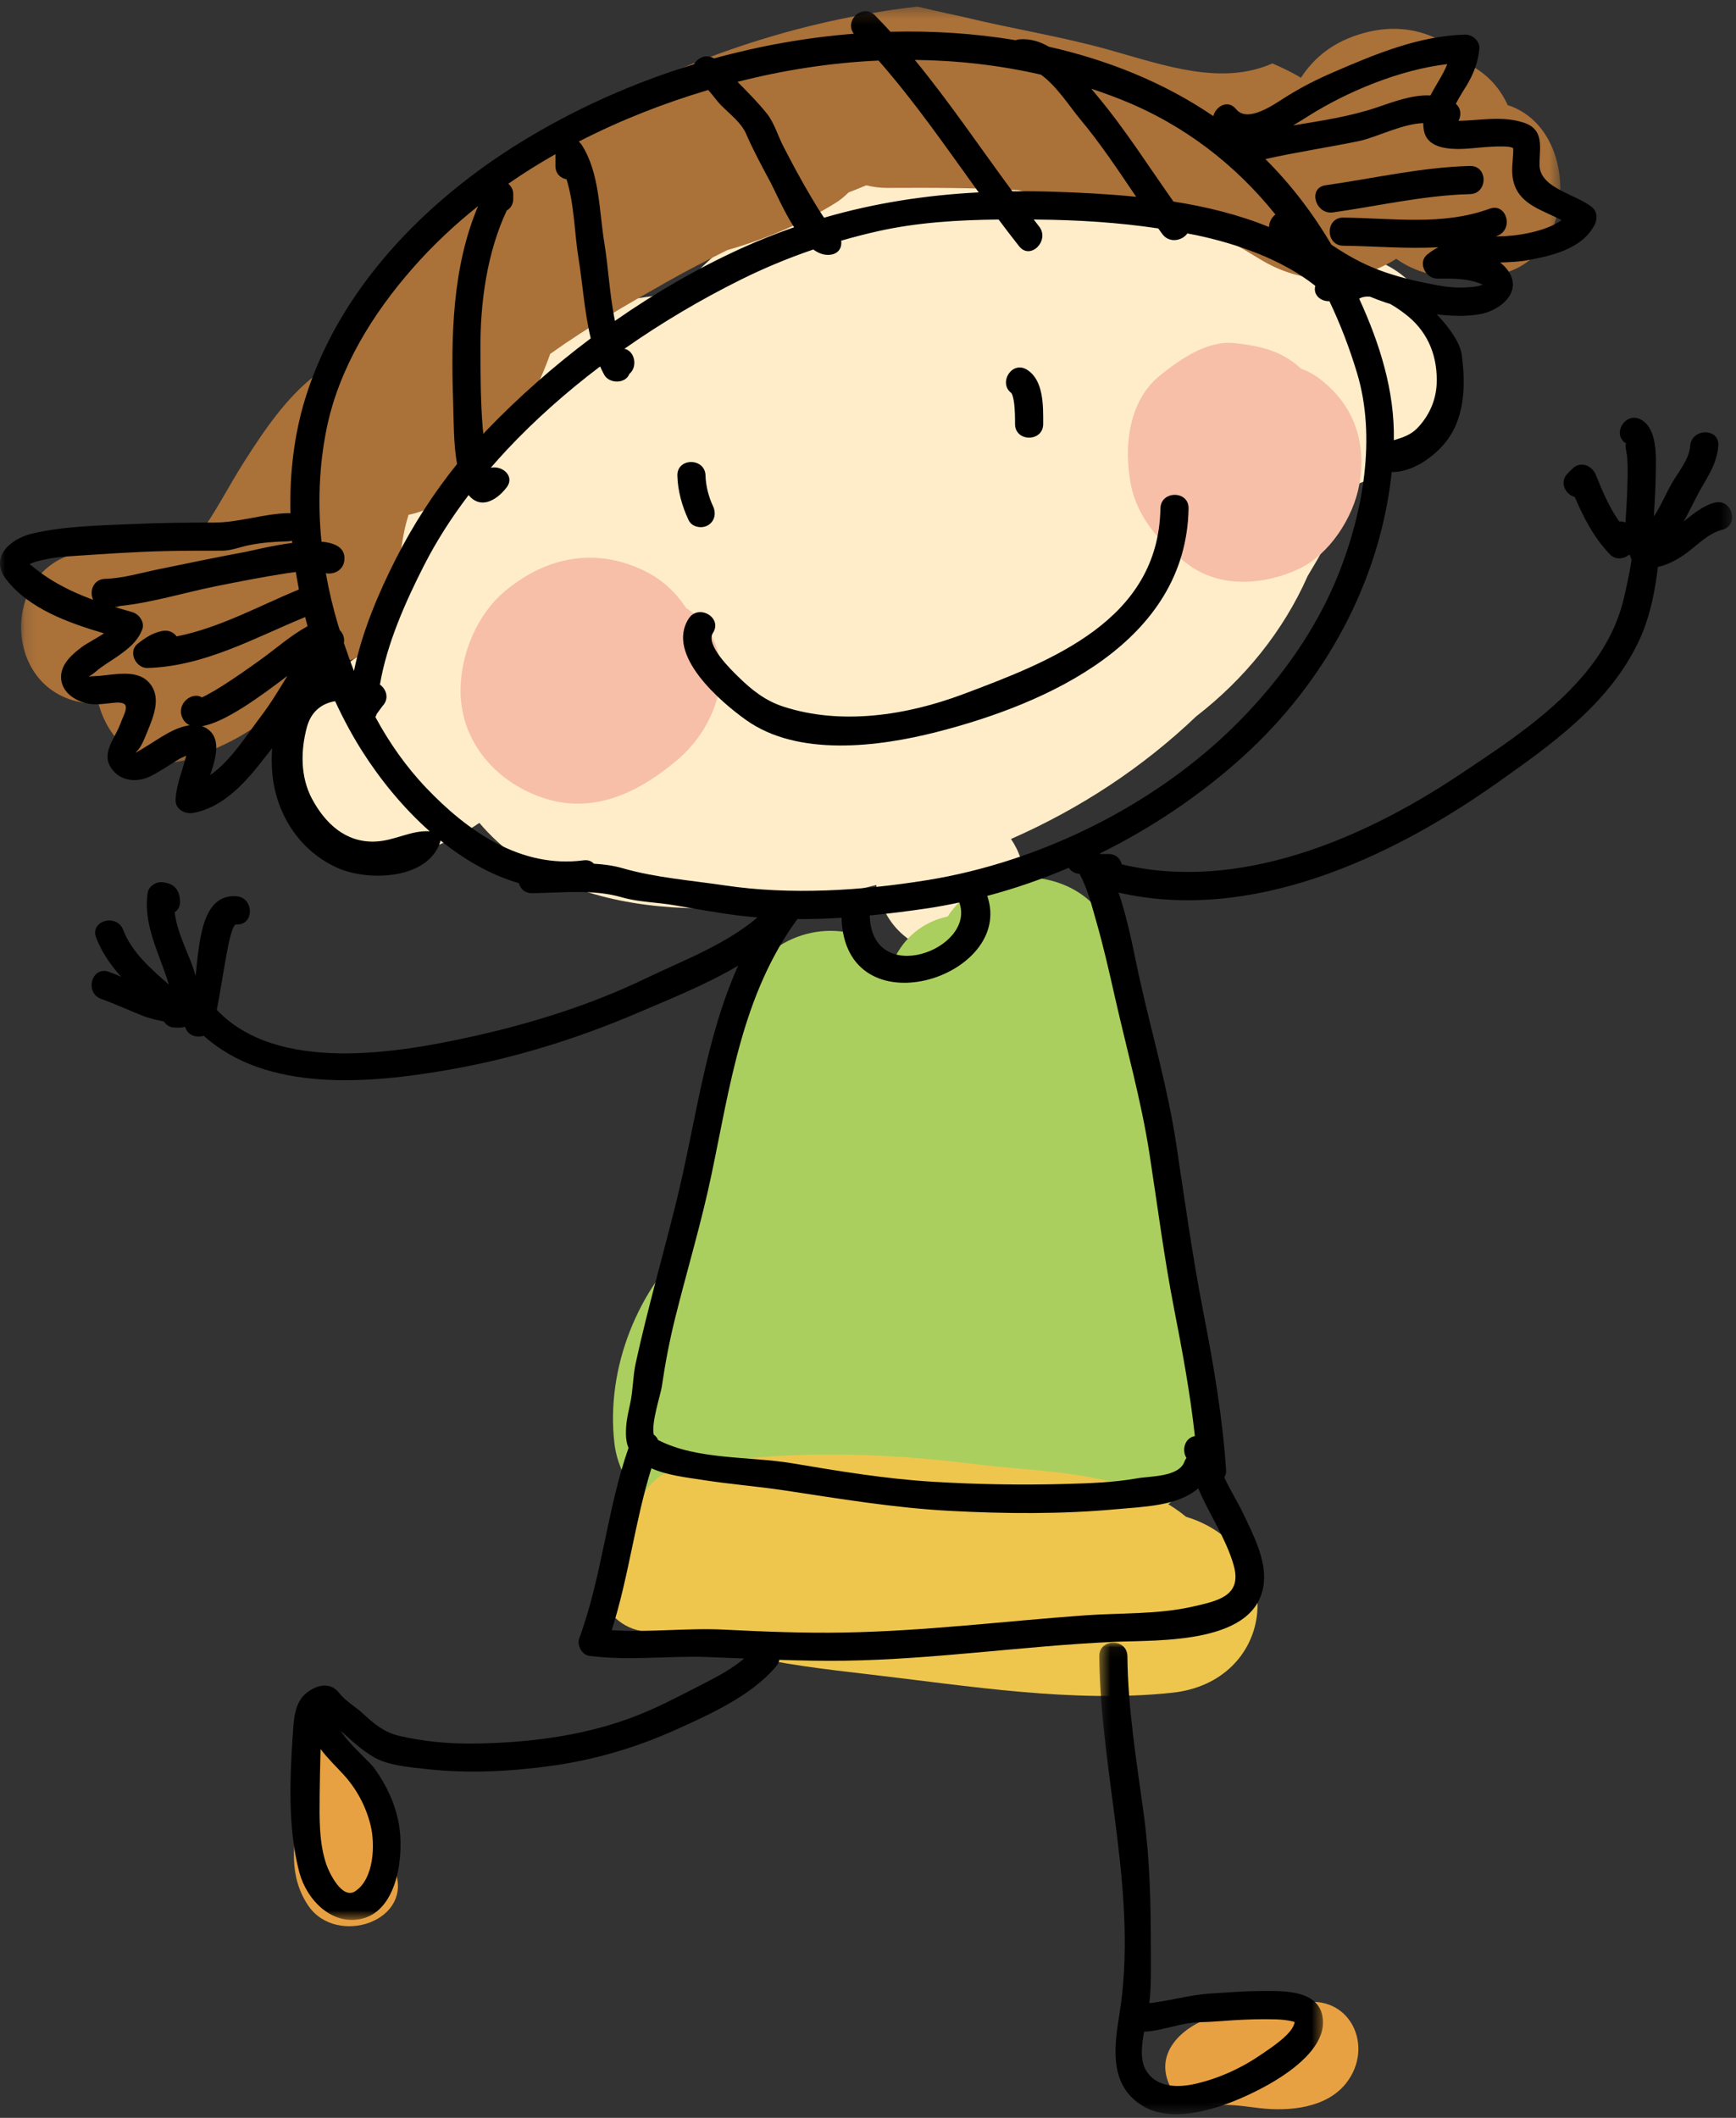
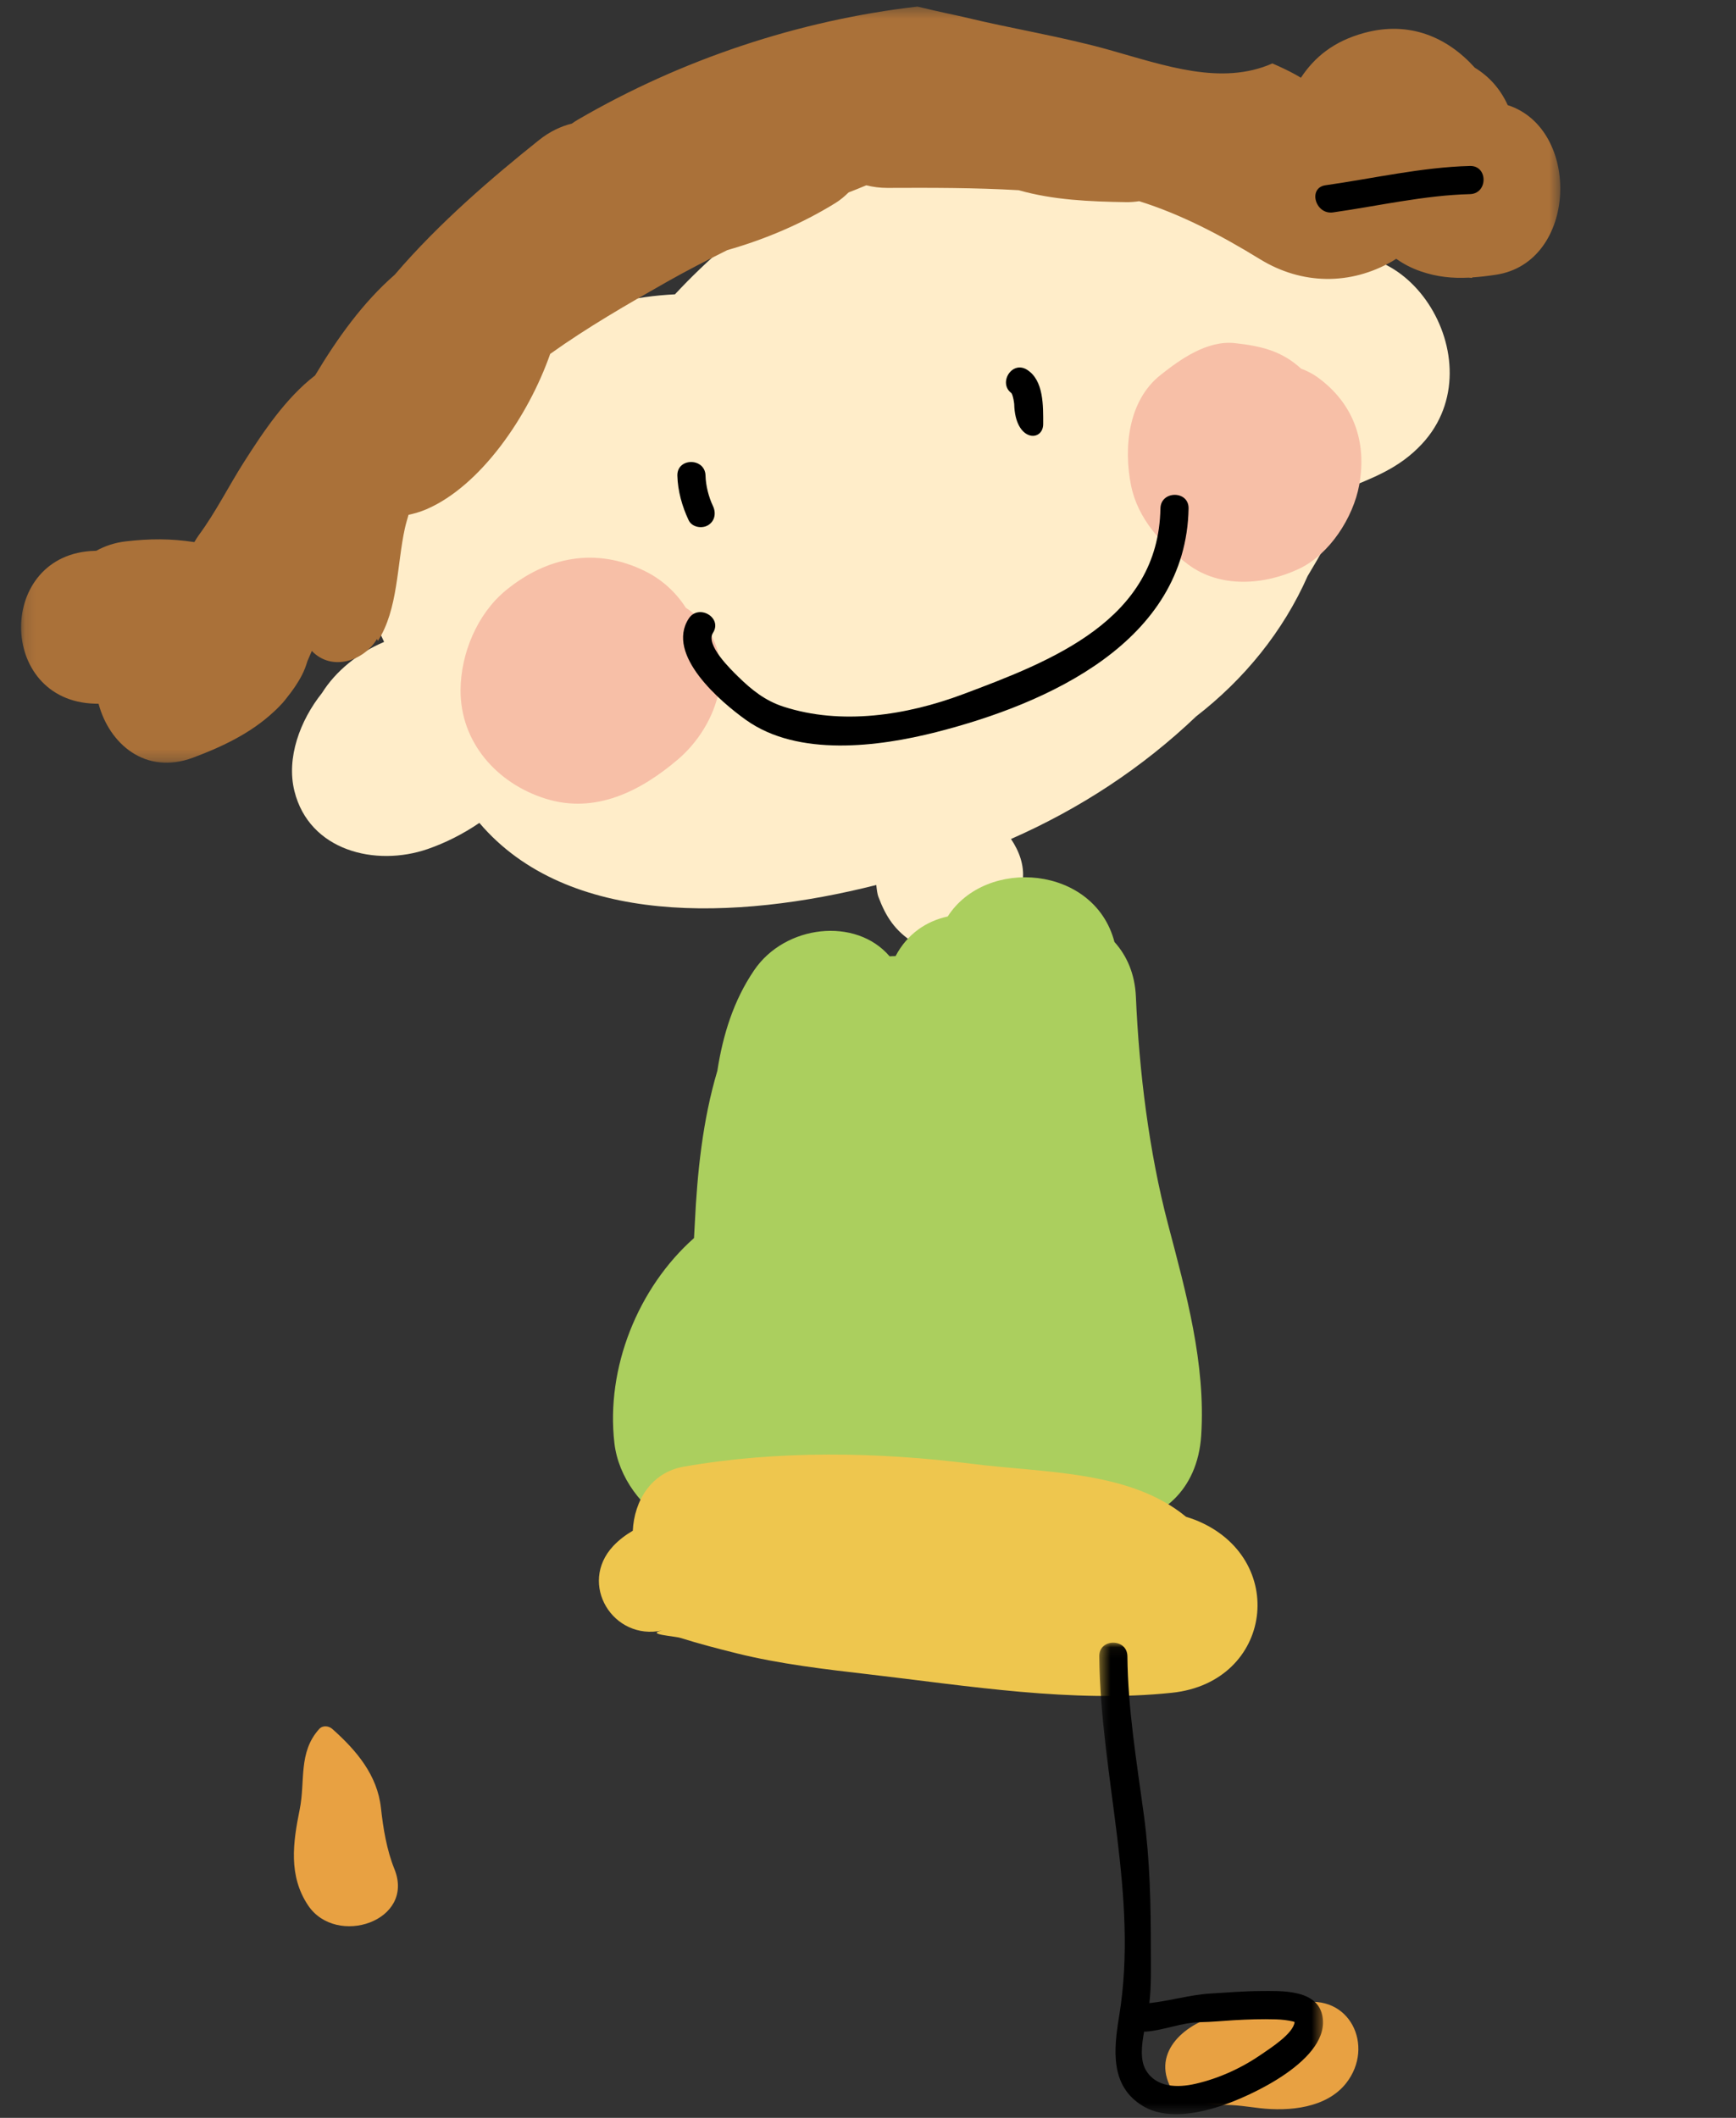
<svg xmlns="http://www.w3.org/2000/svg" xmlns:xlink="http://www.w3.org/1999/xlink" width="164px" height="200px" viewBox="0 0 164 200" version="1.1">
  <rect x="0" y="0" width="164" height="200" fill="#333333" stroke="none" />
  <defs>
    <polygon id="path-1" points="0.134 0.342 145.541 0.342 145.541 71.752 0.134 71.752" />
    <polygon id="path-3" points="0 0.149 163.631 0.149 163.631 180.414 0 180.414" />
    <polygon id="path-5" points="0.442 0.051 21.579 0.051 21.579 44.582 0.442 44.582" />
  </defs>
  <g id="Homepage" stroke="none" stroke-width="1" fill="none" fill-rule="evenodd">
    <g id="Desktop-HD" transform="translate(-446, -7054)">
      <g id="Charity" transform="translate(0, 6621)">
        <g id="girl" transform="translate(446, 433)">
          <path d="M123.143,25.256 C120.988,20.908 117.793,17.103 113.445,14.382 C97.244,4.241 75.84,14.797 63.764,27.795 C59.991,27.982 56.439,28.803 53.618,30.254 C53.549,30.29 53.488,30.33 53.421,30.366 C52.425,30.619 51.447,30.924 50.502,31.294 C40.455,35.23 31.654,47.018 35.315,58.24 C35.589,59.079 35.918,59.868 36.287,60.62 C33.879,61.634 31.735,63.34 30.417,65.446 C28.34,68.046 27.037,71.577 27.814,74.706 C29.215,80.344 35.475,81.88 40.401,80.18 C42.059,79.608 43.74,78.766 45.286,77.71 C53.626,87.52 69.574,86.92 82.783,83.575 C82.829,84.024 82.887,84.444 82.976,84.678 C83.705,86.613 84.552,87.885 86.312,89.027 C88.34,90.343 91.191,90.222 93.229,89.027 C95.489,87.704 96.352,85.589 96.624,83.109 C96.779,81.697 96.279,80.378 95.51,79.231 C102.051,76.353 107.92,72.496 112.998,67.656 C117.525,64.155 121.216,59.646 123.534,54.397 C124.717,52.447 125.816,50.45 126.799,48.423 C127.483,47.013 129.316,45.284 126.853,46.285 C129.717,45.12 132.197,44.229 134.349,41.907 C141.569,34.115 132.454,19.998 123.143,25.256" id="Fill-1" fill="#FFEDC9" />
          <path d="M65.9,58.28 C65.552,57.933 65.182,57.646 64.794,57.402 C63.882,55.979 62.601,54.762 60.952,53.945 C56.313,51.647 51.658,52.561 47.763,55.772 C45.079,57.986 43.534,61.714 43.509,65.147 C43.472,70.111 46.974,74.001 51.545,75.426 C56.266,76.899 60.539,74.698 64.03,71.73 C67.87,68.465 69.907,62.288 65.9,58.28" id="Fill-3" fill="#F7BFA7" />
          <path d="M124.471,35.629 C123.992,35.281 123.459,35.021 122.908,34.811 C121.087,33.132 119.111,32.672 116.662,32.405 C114.051,32.122 111.527,33.909 109.625,35.421 C106.562,37.856 106.138,42.312 106.849,45.842 C107.488,49.008 109.758,51.439 112.233,53.298 C115.282,55.589 119.493,55.25 122.744,53.704 C125.622,52.335 127.846,48.863 128.405,45.801 C129.152,41.704 127.861,38.087 124.471,35.629" id="Fill-5" fill="#F7BFA7" />
          <path d="M110.339,115.591 C108.544,108.761 107.614,101.186 107.308,94.128 C107.215,91.956 106.44,90.235 105.282,88.955 C103.393,81.718 93.147,80.906 89.53,86.549 C87.519,86.984 85.713,88.183 84.604,90.291 C84.417,90.294 84.23,90.294 84.045,90.313 C80.841,86.569 74.168,87.329 71.248,91.619 C69.282,94.504 68.29,97.76 67.767,101.127 C66.379,105.791 65.873,110.695 65.638,115.547 C65.616,116.004 65.589,116.46 65.563,116.917 C60.269,121.613 57.219,129.182 58.043,136.287 C58.787,142.71 67.025,148.387 72.302,142.193 C72.949,141.434 73.521,140.655 74.059,139.867 C76.881,140.904 80.366,140.353 82.874,138.142 C82.889,138.132 82.905,138.123 82.921,138.113 C84.569,139.837 87.007,140.49 89.401,140.266 C89.655,140.879 89.921,141.488 90.214,142.089 C92.744,147.27 98.783,147.282 102.715,144.386 C103.776,144.358 104.774,144.161 105.688,143.817 C109.552,143.614 113.139,140.834 113.477,135.56 C113.913,128.765 112.051,122.102 110.339,115.591" id="Fill-7" fill="#ABCF5E" />
          <path d="M112.944,143.546 C112.645,143.426 112.344,143.335 112.044,143.238 C106.736,138.849 98.593,139.094 91.837,138.237 C82.903,137.105 73.473,136.95 64.602,138.504 C61.5,139.047 59.916,141.747 59.78,144.556 C59.106,144.952 58.479,145.417 57.934,145.998 C54.591,149.565 57.915,154.991 62.575,153.971 C60.886,154.341 63.716,154.499 64.279,154.676 C66.035,155.228 67.811,155.69 69.601,156.135 C73.682,157.147 77.949,157.638 82.12,158.122 C91.433,159.204 101.378,160.851 110.736,159.855 C120.274,158.84 121.776,147.091 112.944,143.546" id="Fill-9" fill="#EEC64E" />
          <path d="M37.26,176.502 C36.53,174.695 36.2,172.669 35.988,170.736 C35.649,167.639 33.695,165.322 31.404,163.283 C31.058,162.976 30.488,162.91 30.151,163.283 C28.155,165.496 28.862,168.192 28.307,170.908 C27.674,174.022 27.239,177.151 29.108,179.94 C31.761,183.897 39.252,181.434 37.26,176.502" id="Fill-11" fill="#E8A142" />
          <path d="M122.797,189.178 C124.233,188.866 122.062,189.29 121.608,189.393 C121.339,189.48 121.065,189.549 120.786,189.604 C120.714,189.609 120.651,189.615 120.548,189.625 C118.87,189.768 117.793,189.929 115.74,190.21 C112.823,190.61 109.03,193.135 110.354,196.6 C110.813,197.8 111.631,198.435 112.917,198.55 C113.002,198.558 114.179,198.684 113.236,198.509 C113.981,198.648 114.714,198.813 115.477,198.786 C116.643,198.743 117.831,198.947 118.986,199.082 C121.784,199.407 125.326,199.086 127.182,196.71 C129.905,193.222 127.495,188.159 122.797,189.178" id="Fill-13" fill="#E8A142" />
          <g id="Group-17" transform="translate(1.858, 0.277)">
            <mask id="mask-2" fill="white">
              <use xlink:href="#path-1" />
            </mask>
            <g id="Clip-16" />
            <path d="M140.575,9.65 C139.861,8.074 138.766,6.903 137.469,6.118 C134.886,3.245 131.294,1.657 126.986,2.841 C124.118,3.63 122.316,5.132 121.038,7.065 C120.874,6.971 120.716,6.87 120.551,6.779 C119.841,6.388 119.099,6.041 118.346,5.714 C113.53,7.831 108.235,5.927 102.959,4.443 C98.423,3.167 93.757,2.445 89.182,1.329 C88.654,1.2 86.937,0.864 84.814,0.342 C73.581,1.641 62.499,5.343 52.74,11.021 C52.541,11.137 52.35,11.26 52.168,11.391 C51.11,11.657 50.056,12.157 49.061,12.952 C44.742,16.4 39.629,20.755 35.43,25.669 C32.423,28.291 30.019,31.652 27.906,35.178 C25.141,37.307 23.002,40.513 21.18,43.374 C19.733,45.647 18.525,48.087 16.924,50.257 C16.777,50.458 16.638,50.683 16.503,50.917 C14.267,50.579 12.297,50.584 10.02,50.849 C8.989,50.968 8.053,51.282 7.239,51.735 C7.196,51.736 7.155,51.741 7.113,51.742 C-2.195,51.964 -2.19,65.934 7.113,66.176 C7.227,66.179 7.341,66.182 7.455,66.185 C8.455,69.947 11.866,72.955 16.374,71.275 C19.189,70.227 21.866,68.932 23.981,66.963 C24.171,66.795 24.355,66.612 24.537,66.424 C24.643,66.314 24.751,66.204 24.855,66.088 C25.003,65.92 25.146,65.735 25.289,65.549 C25.798,64.913 26.273,64.236 26.669,63.469 C26.882,63.057 27.047,62.615 27.183,62.161 C27.326,61.841 27.462,61.518 27.6,61.195 C29.499,63.172 32.52,62.132 33.758,60.065 L33.835,60.256 C35.758,57.283 35.634,53.044 36.391,49.612 C36.487,49.181 36.615,48.761 36.737,48.34 C37.299,48.218 37.862,48.058 38.42,47.818 C43.512,45.628 48.029,39.103 50.118,33.145 C53.616,30.643 57.417,28.451 61.144,26.341 C63.012,25.283 64.924,24.306 66.846,23.344 C70.417,22.327 73.858,20.87 77.043,18.91 C77.523,18.615 77.931,18.266 78.308,17.896 C78.866,17.68 79.425,17.457 79.975,17.223 C80.601,17.375 81.262,17.472 81.983,17.469 C86.121,17.451 90.257,17.447 94.378,17.685 C97.661,18.619 101.076,18.757 104.517,18.813 C104.95,18.82 105.361,18.782 105.762,18.723 C109.667,19.95 113.353,21.856 117.172,24.199 C121.126,26.627 125.72,26.682 129.702,24.379 C129.822,24.309 129.93,24.233 130.044,24.16 C130.703,24.636 131.471,25.041 132.363,25.349 C133.914,25.885 135.378,26.017 136.889,25.943 C137.003,25.951 137.111,25.965 137.227,25.969 L137.208,25.922 C137.945,25.874 138.694,25.786 139.472,25.667 C147.173,24.506 147.551,11.896 140.575,9.65" id="Fill-15" fill="#AA7139" mask="url(#mask-2)" />
          </g>
          <g id="Group-20" transform="translate(0, 0.897)">
            <mask id="mask-4" fill="white">
              <use xlink:href="#path-3" />
            </mask>
            <g id="Clip-19" />
-             <path d="M108.576,107.968 C109.345,112.913 109.965,117.832 110.925,122.749 C111.704,126.723 112.439,130.699 112.881,134.72 C111.893,134.9 111.631,136.072 112.084,136.788 C112.007,136.892 111.94,137.011 111.888,137.149 C111.349,138.6 108.639,138.491 107.389,138.715 C105.226,139.1 102.999,139.173 100.81,139.238 C96.591,139.36 92.353,139.287 88.139,139.034 C83.645,138.765 79.248,138.029 74.816,137.286 C70.819,136.615 65.829,136.988 62.168,135.09 C62.087,134.882 61.943,134.707 61.758,134.58 C61.51,133.474 62.407,130.814 62.517,130.071 C62.84,127.86 63.243,125.739 63.783,123.567 C64.9,119.08 66.243,114.64 67.196,110.112 C68.979,101.65 70.09,93.08 75.326,85.898 C76.714,85.904 78.109,85.859 79.5,85.772 C79.803,96.528 95.92,91.414 93.266,83.707 C95.879,83.017 98.455,82.121 100.962,81.052 C101.187,81.407 101.578,81.598 101.986,81.627 C102.744,83.011 103.137,84.63 103.563,86.108 C104.243,88.477 104.788,90.882 105.331,93.287 C106.438,98.2 107.797,102.974 108.576,107.968 M116.55,146.937 C117.357,149.816 115.072,150.28 112.654,150.83 C109.327,151.58 105.812,151.407 102.428,151.654 C94.855,152.203 87.384,153.136 79.771,153.272 C75.963,153.342 72.176,153.189 68.373,152.998 C64.887,152.821 61.276,153.292 57.788,153.049 C59.392,148.046 59.979,142.776 61.537,137.763 C63.045,138.432 64.834,138.621 66.412,138.868 C68.967,139.269 71.55,139.464 74.108,139.85 C79.334,140.636 84.453,141.504 89.743,141.783 C94.957,142.061 100.278,142.105 105.48,141.624 C107.959,141.391 111.257,141.347 113.196,139.656 C114.235,142.111 115.857,144.458 116.55,146.937 M82.165,85.556 C83.97,85.381 85.757,85.154 87.511,84.898 C88.552,84.745 89.589,84.549 90.625,84.331 C92.229,88.753 82.337,92.432 82.165,85.556 M68.479,82.719 C65.348,82.253 61.882,81.98 58.843,81.101 C57.955,80.845 57.035,80.72 56.102,80.669 C55.892,80.431 55.57,80.292 55.131,80.349 C49.196,81.125 44.17,77.606 40.259,73.5 C38.333,71.479 36.764,69.221 35.461,66.814 C35.513,66.727 35.557,66.632 35.589,66.525 C35.77,66.277 35.951,66.03 36.132,65.783 C36.802,65.087 36.498,64.186 35.892,63.752 C36.55,59.861 38.337,55.878 40.051,52.512 C41.246,50.165 42.677,47.95 44.269,45.856 C45.316,47.157 46.81,46.498 47.86,45.133 C48.68,44.068 47.436,43.03 46.365,43.275 C46.853,42.712 47.348,42.154 47.858,41.61 C50.534,38.754 53.517,36.113 56.693,33.709 C56.814,33.979 56.942,34.244 57.084,34.5 C57.56,35.357 59.095,35.362 59.451,34.421 C60.29,33.716 59.951,32.23 58.987,32.042 C62.521,29.563 66.247,27.367 70.032,25.489 C72.235,24.397 74.508,23.459 76.832,22.665 C77.367,23.053 77.932,23.251 78.522,23.149 C79.285,23.015 79.553,22.419 79.466,21.831 C80.607,21.5 81.757,21.203 82.917,20.942 C86.654,20.104 90.502,19.876 94.339,19.834 C94.975,20.685 95.62,21.53 96.281,22.363 C97.345,23.707 99.213,21.811 98.16,20.484 C97.989,20.269 97.823,20.053 97.656,19.835 C97.796,19.837 97.937,19.837 98.077,19.84 C101.859,19.874 105.669,20.114 109.42,20.674 C109.549,20.851 109.675,21.032 109.807,21.209 C110.473,22.105 111.699,21.832 112.167,21.149 C112.446,21.202 112.727,21.251 113.006,21.31 C116.806,22.105 121.116,23.6 124.255,26.096 C124.025,26.999 124.804,27.574 125.592,27.55 C126.626,29.722 127.497,31.993 128.204,34.342 C130.037,40.426 128.759,47.506 126.459,53.289 C124.356,58.575 120.95,63.298 116.964,67.319 C109.271,75.077 98.338,80.488 87.584,82.221 C81.373,83.222 74.713,83.644 68.479,82.719 M35.455,78.575 C32.64,78.692 30.709,76.848 29.468,74.528 C28.363,72.461 28.402,69.95 28.996,67.759 C29.401,66.263 30.437,65.518 31.659,65.322 C32.43,66.983 33.285,68.578 34.23,70.063 C35.902,72.692 38.067,75.37 40.594,77.61 C38.832,77.49 37.319,78.497 35.455,78.575 M24.672,66.718 C23.316,68.498 21.837,70.915 19.858,72.3 C20.421,70.604 20.957,68.728 19.439,67.838 C19.323,67.77 19.203,67.72 19.079,67.679 C21.208,67.346 24.561,64.91 27.152,62.929 C26.365,64.215 25.591,65.513 24.672,66.718 M17.209,66.843 C17.369,67.22 17.619,67.46 17.934,67.593 C17.206,67.687 16.465,68.007 15.898,68.318 C15.031,68.794 14.223,69.363 13.37,69.866 C12.345,70.467 12.968,70.186 13.362,69.452 C13.563,69.076 13.719,68.69 13.879,68.298 C14.496,66.786 15.36,64.84 13.98,63.459 C12.764,62.243 10.532,62.893 9.054,62.949 C8.017,62.986 8.351,63.137 9.064,62.514 C9.619,62.031 10.282,61.646 10.888,61.232 C11.944,60.51 12.962,59.775 13.436,58.55 C13.699,57.869 13.152,57.098 12.508,56.916 C11.944,56.755 11.388,56.593 10.835,56.424 C11.02,56.422 11.18,56.387 11.324,56.332 C14.348,56.02 17.444,55.059 20.367,54.471 C22.606,54.019 24.851,53.585 27.108,53.233 C27.388,53.191 27.668,53.156 27.949,53.12 C28.035,53.671 28.131,54.222 28.237,54.769 C24.451,56.336 20.708,58.411 16.69,59.202 C16.402,58.824 15.935,58.576 15.345,58.687 C14.422,58.863 13.705,59.334 12.986,59.916 C12.067,60.661 12.839,62.215 13.927,62.185 C19.287,62.032 23.976,59.371 28.828,57.375 C28.902,57.665 28.978,57.953 29.057,58.24 C27.481,59.093 26.045,60.376 24.626,61.394 C23.442,62.246 22.247,63.08 21.019,63.866 C20.521,64.186 20.009,64.484 19.486,64.763 C19.35,64.833 19.212,64.9 19.073,64.965 C18.174,64.376 16.654,65.534 17.209,66.843 M8.801,55.746 C6.719,54.984 4.758,54.012 2.976,52.515 C2.903,52.454 2.845,52.414 2.794,52.383 C3.184,52.159 3.679,52.072 4.108,51.97 C5.067,51.741 6.061,51.666 7.041,51.602 C9.892,51.415 12.742,51.211 15.601,51.146 C17.406,51.104 19.21,51.108 21.015,51.108 C21.822,51.108 22.736,50.744 23.526,50.585 C24.747,50.342 25.977,50.252 27.217,50.222 C27.352,50.217 27.472,50.194 27.584,50.163 C27.591,50.233 27.6,50.303 27.606,50.374 C25.663,50.625 23.758,51.117 23.183,51.223 C20.433,51.73 17.699,52.307 14.96,52.866 C13.335,53.198 11.606,53.719 9.939,53.766 C8.798,53.799 8.419,54.969 8.801,55.746 M30.853,39.593 C32.014,33.876 35.203,28.73 39.014,24.399 C40.89,22.265 42.956,20.325 45.167,18.563 C42.721,24.343 42.603,30.837 42.808,37.038 C42.864,38.78 42.832,40.978 43.178,42.921 C40.955,45.682 39.023,48.684 37.419,51.834 C35.779,55.054 34.201,58.759 33.439,62.461 C33.095,61.592 32.783,60.708 32.485,59.818 C32.576,59.365 32.402,58.91 32.091,58.596 C32.045,58.445 31.993,58.3 31.948,58.149 C31.464,56.538 31.074,54.895 30.782,53.234 C31.518,53.387 32.443,52.973 32.534,51.994 C32.641,50.846 31.698,50.375 30.37,50.258 C30.015,46.701 30.14,43.1 30.853,39.593 M47.871,18.982 C48.227,18.781 48.485,18.412 48.485,17.88 L48.485,17.435 C48.485,17.024 48.293,16.687 48.015,16.456 C49.456,15.457 50.945,14.528 52.472,13.661 L52.472,14.777 C52.472,15.512 52.962,15.931 53.521,16.035 C54.263,18.389 54.28,21.257 54.654,23.517 C55.047,25.896 55.21,28.581 55.807,31.056 C52.279,33.703 48.968,36.626 45.978,39.731 C45.869,39.845 45.766,39.962 45.658,40.077 C45.636,39.874 45.614,39.672 45.599,39.467 C45.396,36.985 45.393,34.482 45.385,31.993 C45.369,27.636 46.007,22.975 47.871,18.982 M66.906,7.601 C67.335,8.08 67.737,8.656 68.11,9.035 C68.919,9.856 70.023,10.674 70.481,11.733 C71.145,13.27 71.947,14.752 72.739,16.225 C73.215,17.11 74.007,18.985 75.017,20.565 C73.349,21.144 71.689,21.802 70.033,22.555 C65.911,24.431 61.894,26.757 58.093,29.407 C57.591,26.965 57.466,24.311 57.097,22.08 C56.597,19.06 56.658,15.42 54.949,12.778 C54.871,12.656 54.778,12.556 54.677,12.472 C58.59,10.458 62.718,8.845 66.906,7.601 M82.997,4.821 C86.444,8.738 89.4,13.043 92.457,17.271 C87.467,17.531 82.62,18.276 77.849,19.663 C77.417,19.032 77.023,18.375 76.632,17.718 C75.698,16.152 74.836,14.541 74.001,12.921 C73.505,11.962 73.136,10.695 72.463,9.85 C71.606,8.773 70.638,7.811 69.672,6.832 C74.048,5.715 78.52,5.024 82.997,4.821 M98.334,6.152 C99.825,7.211 101.106,9.241 102.034,10.348 C103.967,12.656 105.637,15.186 107.334,17.689 C104.726,17.424 102.145,17.295 99.713,17.215 C98.341,17.168 96.984,17.154 95.638,17.171 C92.574,13.02 89.693,8.739 86.421,4.761 C90.428,4.806 94.42,5.256 98.334,6.152 M105.919,8.508 C111.854,10.871 116.709,14.652 120.491,19.365 C120.135,19.622 119.898,20.076 119.887,20.544 C117.042,19.377 113.967,18.625 110.856,18.137 C108.487,14.784 106.284,11.3 103.653,8.157 C103.475,7.944 103.292,7.718 103.104,7.486 C104.048,7.799 104.988,8.137 105.919,8.508 M128.375,12.426 C129.94,12.105 132.488,10.785 134.453,10.728 C134.456,10.947 134.473,11.169 134.512,11.4 C134.895,13.628 138.269,13.18 139.769,13.04 C140.056,13.012 142.96,12.742 142.96,13.163 C142.962,14.318 142.678,15.28 143.03,16.438 C143.656,18.481 145.82,18.972 147.521,19.895 C145.991,21.004 143.142,21.422 141.626,21.424 C141.512,21.424 141.4,21.425 141.285,21.425 C141.336,21.409 141.386,21.394 141.435,21.376 C143.032,20.793 142.342,18.224 140.731,18.813 C136.264,20.444 131.545,19.697 126.905,19.652 C125.19,19.635 125.193,22.293 126.905,22.31 C129.892,22.339 132.911,22.623 135.878,22.448 C135.511,22.642 135.157,22.869 134.827,23.142 C133.898,23.909 134.688,25.411 135.765,25.411 C137.137,25.412 138.687,25.37 139.963,25.938 C140.01,25.96 140.052,25.973 140.088,25.983 C140.047,25.994 140.002,26.007 139.948,26.028 C139.5,26.194 139.006,26.214 138.535,26.242 C137.626,26.298 136.69,26.211 135.797,26.046 C133.295,25.583 130.936,25.019 128.635,23.891 C127.632,23.4 126.693,22.827 125.781,22.215 C124.058,19.285 121.959,16.529 119.541,14.128 C122.466,13.467 125.435,13.032 128.375,12.426 M123.681,10.012 C127.329,7.723 132.251,5.683 136.726,5.158 C136.311,6.196 135.641,7.127 135.135,8.119 C133.436,8.032 131.669,8.708 130.067,9.25 C127.529,10.11 124.833,10.506 122.16,10.947 C122.714,10.622 123.23,10.295 123.681,10.012 M133.865,39.563 C133.266,40.176 132.478,40.437 131.675,40.674 C131.77,36.042 130.336,31.519 128.4,27.304 C128.707,27.136 129.058,27.085 129.432,27.121 C129.909,27.319 130.397,27.504 130.899,27.672 C131.041,27.72 131.195,27.764 131.342,27.811 C132.073,28.224 132.715,28.72 133.064,29.011 C135.005,30.632 135.83,32.91 135.721,35.37 C135.649,36.963 134.967,38.439 133.865,39.563 M32.465,166.703 C33.7,168.061 34.55,169.653 34.997,171.425 C35.471,173.295 35.328,176.547 33.553,177.705 C32.317,178.51 31.101,175.957 30.836,175.188 C30.128,173.139 30.18,170.805 30.196,168.665 C30.207,167.202 30.251,165.739 30.284,164.274 C30.92,165.13 31.749,165.918 32.465,166.703 M161.978,46.572 C160.924,46.842 159.986,47.605 159.052,48.35 C159.482,47.594 159.867,46.811 160.253,46.054 C161.088,44.4 162.18,43.128 162.329,41.208 C162.466,39.498 159.808,39.51 159.672,41.208 C159.571,42.5 158.581,43.627 157.957,44.711 C157.37,45.731 156.899,46.882 156.238,47.882 C156.313,46.593 156.399,45.303 156.415,44.012 C156.436,42.463 156.655,39.632 155.027,38.731 C153.526,37.902 152.184,40.198 153.685,41.027 C153.401,40.869 153.698,41.915 153.724,42.307 C153.794,43.331 153.758,44.365 153.726,45.391 C153.695,46.41 153.62,47.426 153.558,48.444 C153.37,48.374 153.166,48.337 152.963,48.345 C152.023,47.007 151.378,45.492 150.763,43.957 C150.405,43.058 149.311,42.602 148.543,43.369 C148.396,43.517 148.247,43.665 148.1,43.812 C147.262,44.649 147.898,45.803 148.771,46.04 C149.609,48.006 150.573,49.875 152.087,51.452 C152.61,51.996 153.398,51.915 153.897,51.485 C153.926,51.513 153.966,51.53 154,51.551 C154.027,51.692 154.071,51.828 154.135,51.955 C153.957,53.241 153.506,55.171 153.399,55.629 C152.832,58.023 151.702,60.191 150.196,62.128 C146.954,66.295 142.103,69.452 137.749,72.349 C128.676,78.382 116.98,83.356 105.973,80.729 C105.846,80.202 105.437,79.754 104.734,79.754 L103.94,79.754 C103.929,79.736 103.919,79.717 103.906,79.7 C108.842,77.269 113.446,74.159 117.433,70.546 C125.149,63.554 130.383,54.03 131.476,43.685 C133.313,43.692 135.15,42.482 136.367,41.1 C138.412,38.779 138.485,35.462 138.085,32.576 C137.942,31.544 137.009,30.112 135.733,28.789 C137.143,28.964 138.554,28.996 139.82,28.771 C141.807,28.419 144.019,26.539 142.314,24.465 C142.135,24.248 141.932,24.06 141.712,23.894 C142.606,23.859 143.467,23.826 144.18,23.698 C146.531,23.277 149.456,22.64 150.65,20.323 C150.91,19.817 150.903,19.113 150.44,18.711 C148.994,17.456 145.473,16.916 145.44,14.705 C145.415,13.056 145.979,11.318 143.877,10.663 C141.833,10.024 139.851,10.482 137.782,10.514 C138.056,10.005 138.045,9.346 137.53,8.908 C137.909,8.169 138.418,7.401 138.572,7.141 C139.223,6.048 139.635,4.967 139.754,3.701 C139.82,2.993 139.098,2.355 138.424,2.372 C134.027,2.488 129.887,4.226 125.908,5.95 C124.374,6.614 122.976,7.324 121.561,8.204 C120.443,8.898 117.885,10.791 116.768,9.407 C116.009,8.467 114.861,9.132 114.621,10.067 C109.969,6.894 104.64,4.768 99.088,3.515 C98.255,3.028 97.341,2.746 96.335,2.815 C96.193,2.825 96.068,2.858 95.949,2.899 C92.02,2.246 88.025,2 84.122,2.103 C83.641,1.577 83.155,1.056 82.654,0.547 C81.493,-0.632 79.714,1.069 80.664,2.289 C76.222,2.64 71.788,3.425 67.463,4.619 C67.438,4.606 67.414,4.594 67.39,4.581 C66.619,4.196 65.895,4.591 65.562,5.172 C59.837,6.923 54.327,9.381 49.271,12.486 C40.168,18.076 31.982,26.414 28.81,36.823 C27.775,40.219 27.35,43.874 27.44,47.581 C27.369,47.571 27.297,47.562 27.217,47.563 C24.879,47.62 22.565,48.45 20.263,48.45 C17.658,48.45 15.053,48.476 12.45,48.594 C9.367,48.736 6.035,48.778 3.015,49.5 C0.983,49.985 -1.032,51.726 0.593,53.827 C2.726,56.582 6.438,57.916 9.825,58.913 C9.107,59.404 8.223,59.841 7.768,60.178 C6.848,60.859 5.768,61.785 5.768,63.038 C5.768,64.401 7.012,65.26 8.212,65.529 C9.006,65.707 9.857,65.566 10.653,65.479 C12.574,65.267 11.824,66.237 11.315,67.591 C10.878,68.758 9.649,70.129 10.389,71.45 C11.175,72.851 12.837,73.084 14.21,72.408 C15.103,71.967 15.913,71.405 16.757,70.879 C17.023,70.713 17.303,70.583 17.59,70.471 C17.25,71.857 16.668,73.147 16.585,74.591 C16.531,75.513 17.468,76.022 18.267,75.872 C21.272,75.308 23.407,72.733 25.175,70.437 C25.35,70.21 25.53,69.983 25.71,69.757 C25.649,70.573 25.659,71.378 25.724,72.121 C26.066,76.011 28.337,79.502 31.923,81.08 C34.853,82.368 40.537,82.159 41.613,78.518 C41.617,78.504 41.613,78.488 41.616,78.473 C43.859,80.287 46.354,81.734 49.022,82.507 C49.153,83.025 49.562,83.458 50.257,83.451 C53.098,83.419 55.994,83.045 58.765,83.846 C60.299,84.29 62.128,84.316 63.717,84.591 C65.62,84.92 67.52,85.258 69.436,85.518 C70.14,85.612 70.851,85.682 71.565,85.739 C68.488,88.337 64.581,89.781 60.968,91.517 C55.839,93.981 50.369,95.7 44.827,96.941 C37.665,98.544 26.215,100.524 20.482,94.471 C21.08,91.504 21.677,86.357 22.326,86.399 C24.038,86.513 24.027,83.853 22.326,83.741 C19.113,83.531 18.846,87.786 18.48,91.263 C18.339,90.803 18.197,90.346 18.02,89.897 C17.494,88.554 16.67,86.824 16.504,85.248 C16.82,85.042 17.036,84.69 17.009,84.184 C16.949,83.043 16.376,82.472 15.236,82.413 C14.7,82.383 14.042,82.833 13.955,83.388 C13.49,86.357 15.023,89.093 15.88,91.847 C15.9,91.913 15.926,91.994 15.954,92.084 C14.217,90.578 12.41,88.967 11.645,86.932 C11.048,85.343 8.477,86.031 9.081,87.639 C9.61,89.046 10.461,90.25 11.453,91.35 C11.061,91.181 10.669,91.019 10.274,90.877 C8.654,90.302 7.963,92.871 9.567,93.44 C10.914,93.92 12.207,94.53 13.539,95.05 C14.171,95.297 14.832,95.431 15.49,95.568 C15.694,95.904 16.05,96.146 16.567,96.146 L17.009,96.146 C17.149,96.146 17.279,96.119 17.402,96.079 C17.436,96.091 17.471,96.102 17.506,96.116 C17.714,96.851 18.556,97.154 19.243,96.913 C25.214,102.299 34.877,101.438 42.363,100.133 C48.498,99.066 54.459,97.224 60.178,94.779 C63.283,93.451 66.688,92.098 69.734,90.295 C66.609,97.254 65.757,104.999 63.916,112.482 C62.654,117.611 61.178,122.684 60.052,127.846 C59.783,129.08 59.808,130.388 59.535,131.642 C59.307,132.69 59.105,133.533 59.132,134.605 C59.144,135.069 59.224,135.478 59.374,135.84 C57.331,141.709 56.874,147.998 54.716,153.835 C54.488,154.45 54.967,155.376 55.644,155.468 C59.331,155.965 63.071,155.455 66.783,155.585 C67.958,155.626 69.131,155.677 70.303,155.724 C69.156,156.695 67.822,157.409 66.464,158.103 C64.126,159.297 61.882,160.509 59.402,161.406 C54.667,163.117 49.549,163.716 44.536,163.757 C42.239,163.773 39.952,163.548 37.714,163.03 C36.292,162.698 35.323,161.889 34.283,160.922 C33.597,160.283 32.625,159.737 32.058,158.999 C31.202,157.883 29.896,158.211 28.918,159.006 C27.836,159.887 27.752,161.476 27.667,162.766 C27.38,167.053 27.175,171.715 28.272,175.895 C28.958,178.508 31.357,180.999 34.22,180.293 C37.648,179.443 38.19,174.082 37.674,171.319 C37.311,169.375 36.505,167.671 35.35,166.069 C34.933,165.492 32.962,163.797 32.176,162.553 C33.204,163.456 34.163,164.391 35.389,165.083 C36.714,165.824 38.669,165.984 40.152,166.152 C44.093,166.601 48.085,166.41 52.01,165.874 C56.163,165.305 60.105,164.14 63.921,162.417 C67.131,160.967 71.033,159.21 73.331,156.454 C73.492,156.263 73.581,156.056 73.625,155.85 C75.671,155.92 77.717,155.96 79.771,155.933 C88.301,155.811 96.7,154.537 105.193,154.154 C109.453,153.962 118.913,154.452 119.405,148.47 C119.584,146.293 118.362,143.971 117.464,142.071 C116.958,141.004 116.217,139.828 115.661,138.624 C115.781,138.436 115.846,138.208 115.828,137.948 C115.497,132.86 114.616,127.854 113.648,122.86 C112.642,117.67 111.923,112.482 111.138,107.261 C110.348,101.994 108.882,96.958 107.714,91.783 C107.123,89.162 106.624,86.144 105.666,83.393 C118.155,86.259 131.295,80.19 141.332,73.108 C146.503,69.461 151.96,65.613 154.771,59.753 C155.739,57.741 156.245,55.499 156.538,53.297 C156.565,53.094 156.593,52.872 156.619,52.643 C157.48,52.458 158.285,52.041 159.037,51.536 C160.212,50.744 161.275,49.496 162.685,49.136 C164.344,48.71 163.639,46.146 161.978,46.572" id="Fill-18" fill="#000000" mask="url(#mask-4)" />
          </g>
          <path d="M138.867,15.674 C134.33,15.787 129.723,16.857 125.223,17.495 C123.531,17.733 124.254,20.294 125.93,20.058 C130.185,19.454 134.585,18.438 138.867,18.332 C140.579,18.289 140.583,15.632 138.867,15.674" id="Fill-21" fill="#000000" />
          <path d="M67.354,47.789 C66.954,46.948 66.672,45.858 66.651,44.915 C66.61,43.205 63.951,43.201 63.991,44.915 C64.025,46.351 64.444,47.841 65.059,49.132 C65.37,49.786 66.292,49.949 66.877,49.608 C67.541,49.219 67.667,48.443 67.354,47.789" id="Fill-23" fill="#000000" />
-           <path d="M97.006,34.907 C95.54,34.01 94.206,36.309 95.664,37.202 C95.437,37.063 95.562,37.083 95.629,37.282 C95.725,37.564 95.78,37.866 95.813,38.16 C95.884,38.784 95.891,39.415 95.891,40.043 C95.892,41.758 98.551,41.758 98.55,40.043 C98.55,38.378 98.623,35.899 97.006,34.907" id="Fill-25" fill="#000000" />
+           <path d="M97.006,34.907 C95.54,34.01 94.206,36.309 95.664,37.202 C95.437,37.063 95.562,37.083 95.629,37.282 C95.725,37.564 95.78,37.866 95.813,38.16 C95.892,41.758 98.551,41.758 98.55,40.043 C98.55,38.378 98.623,35.899 97.006,34.907" id="Fill-25" fill="#000000" />
          <path d="M109.626,48.017 C109.436,58.56 99.357,62.423 90.947,65.571 C85.636,67.557 79.469,68.515 73.985,66.724 C72.288,66.169 71.017,65.157 69.753,63.919 C69.051,63.232 66.626,60.896 67.354,59.765 C68.285,58.319 65.982,56.988 65.059,58.423 C62.854,61.85 68.091,66.292 70.49,68.001 C75.404,71.501 83.005,70.523 88.436,69.141 C99.029,66.445 112.057,60.592 112.285,48.017 C112.316,46.301 109.657,46.304 109.626,48.017" id="Fill-27" fill="#000000" />
          <g id="Group-31" transform="translate(103.406, 155.076)">
            <mask id="mask-6" fill="white">
              <use xlink:href="#path-5" />
            </mask>
            <g id="Clip-30" />
            <path d="M15.864,38.859 C13.956,40.189 11.803,41.186 9.536,41.708 C7.839,42.099 5.813,42.074 4.842,40.413 C4.291,39.465 4.435,38.077 4.68,36.776 C4.74,36.782 4.803,36.786 4.873,36.782 C6.606,36.639 8.229,35.92 9.975,35.89 C11.031,35.873 12.089,35.766 13.142,35.704 C14.475,35.626 15.806,35.583 17.141,35.623 C17.686,35.641 18.218,35.698 18.748,35.822 C18.817,35.839 18.86,35.855 18.896,35.873 C18.793,36.963 16.564,38.369 15.864,38.859 M21.505,35.226 C20.964,32.766 17.59,32.94 15.682,32.949 C14.096,32.958 12.511,33.085 10.928,33.186 C8.962,33.309 7.103,33.888 5.174,34.091 C5.366,32.442 5.315,30.792 5.315,29.133 C5.315,24.801 5.234,20.595 4.652,16.296 C3.978,11.319 3.149,6.369 3.099,1.335 C3.084,-0.377 0.424,-0.379 0.442,1.335 C0.552,12.68 4.188,23.943 2.317,35.33 C1.799,38.482 1.451,41.915 4.543,43.795 C6.671,45.088 9.552,44.555 11.772,43.851 C14.684,42.926 22.418,39.382 21.505,35.226" id="Fill-29" fill="#000000" mask="url(#mask-6)" />
          </g>
        </g>
      </g>
    </g>
  </g>
</svg>